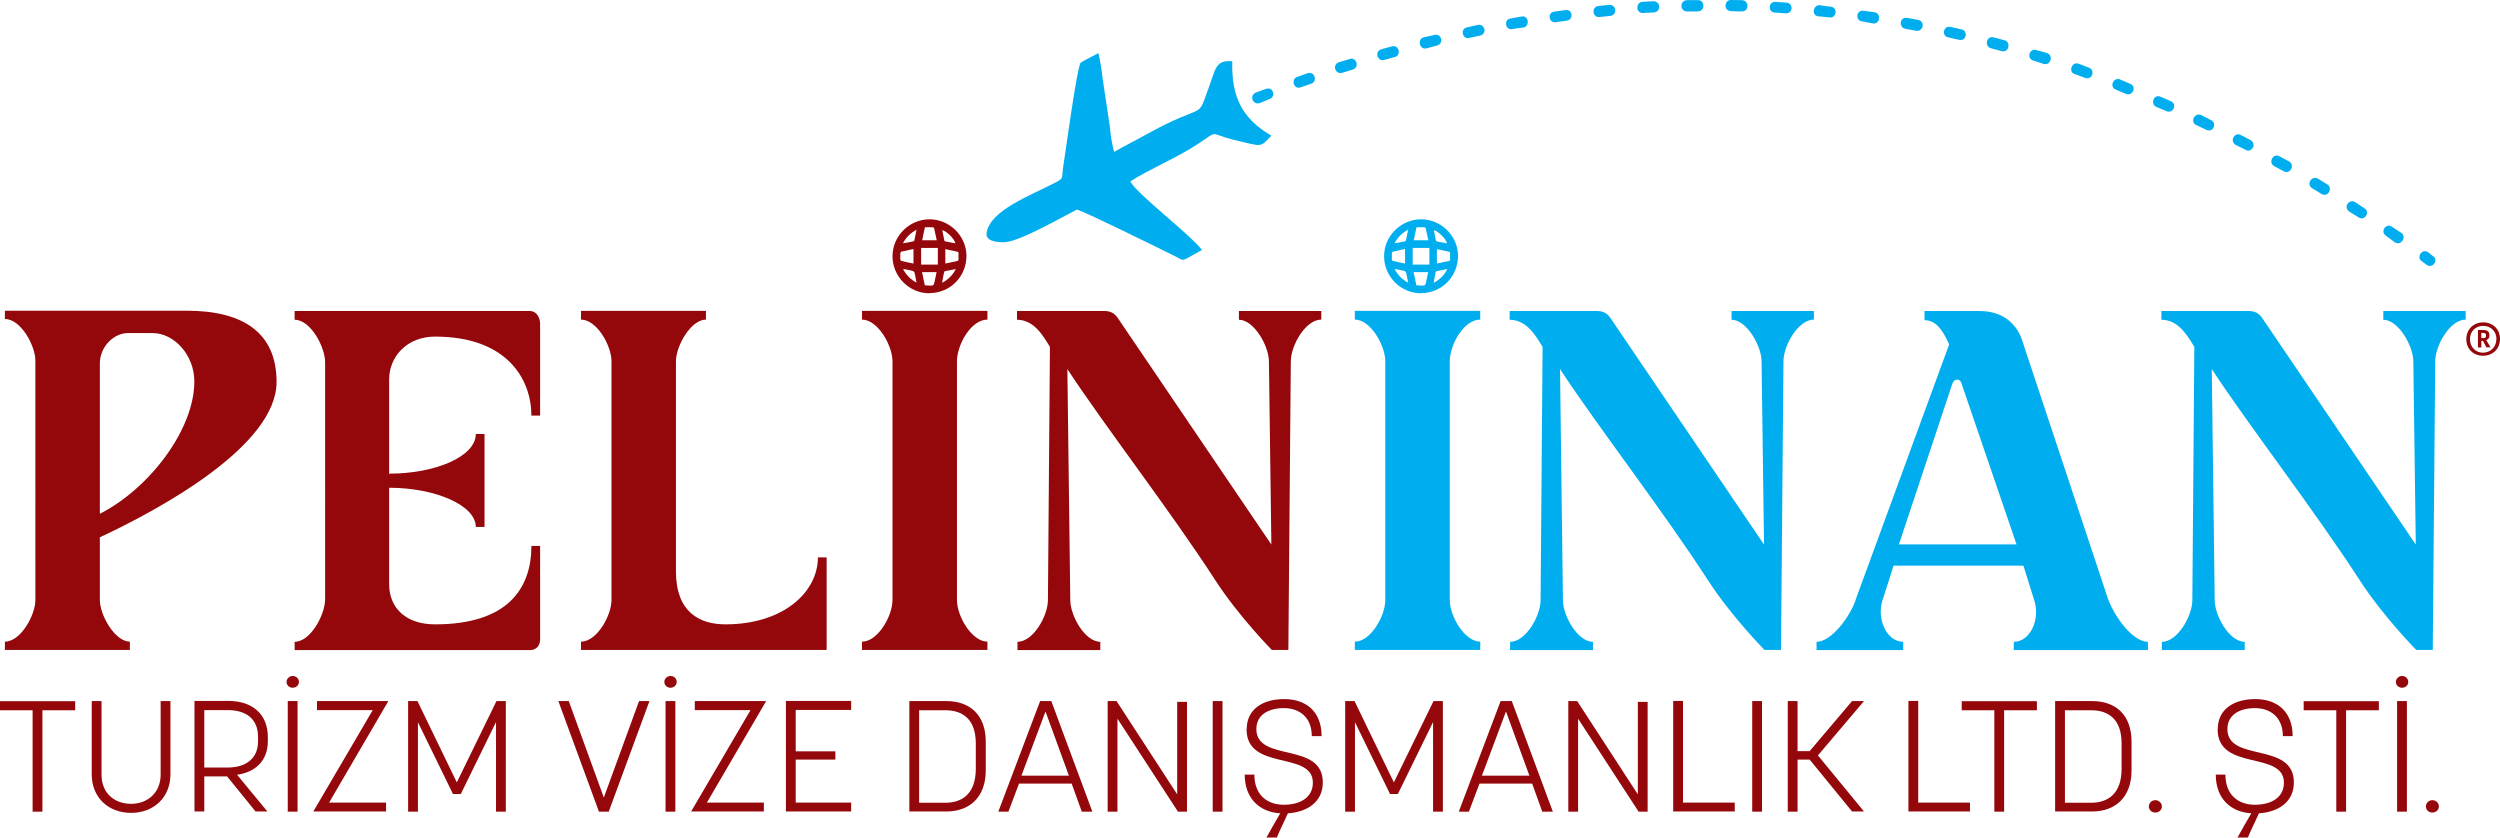
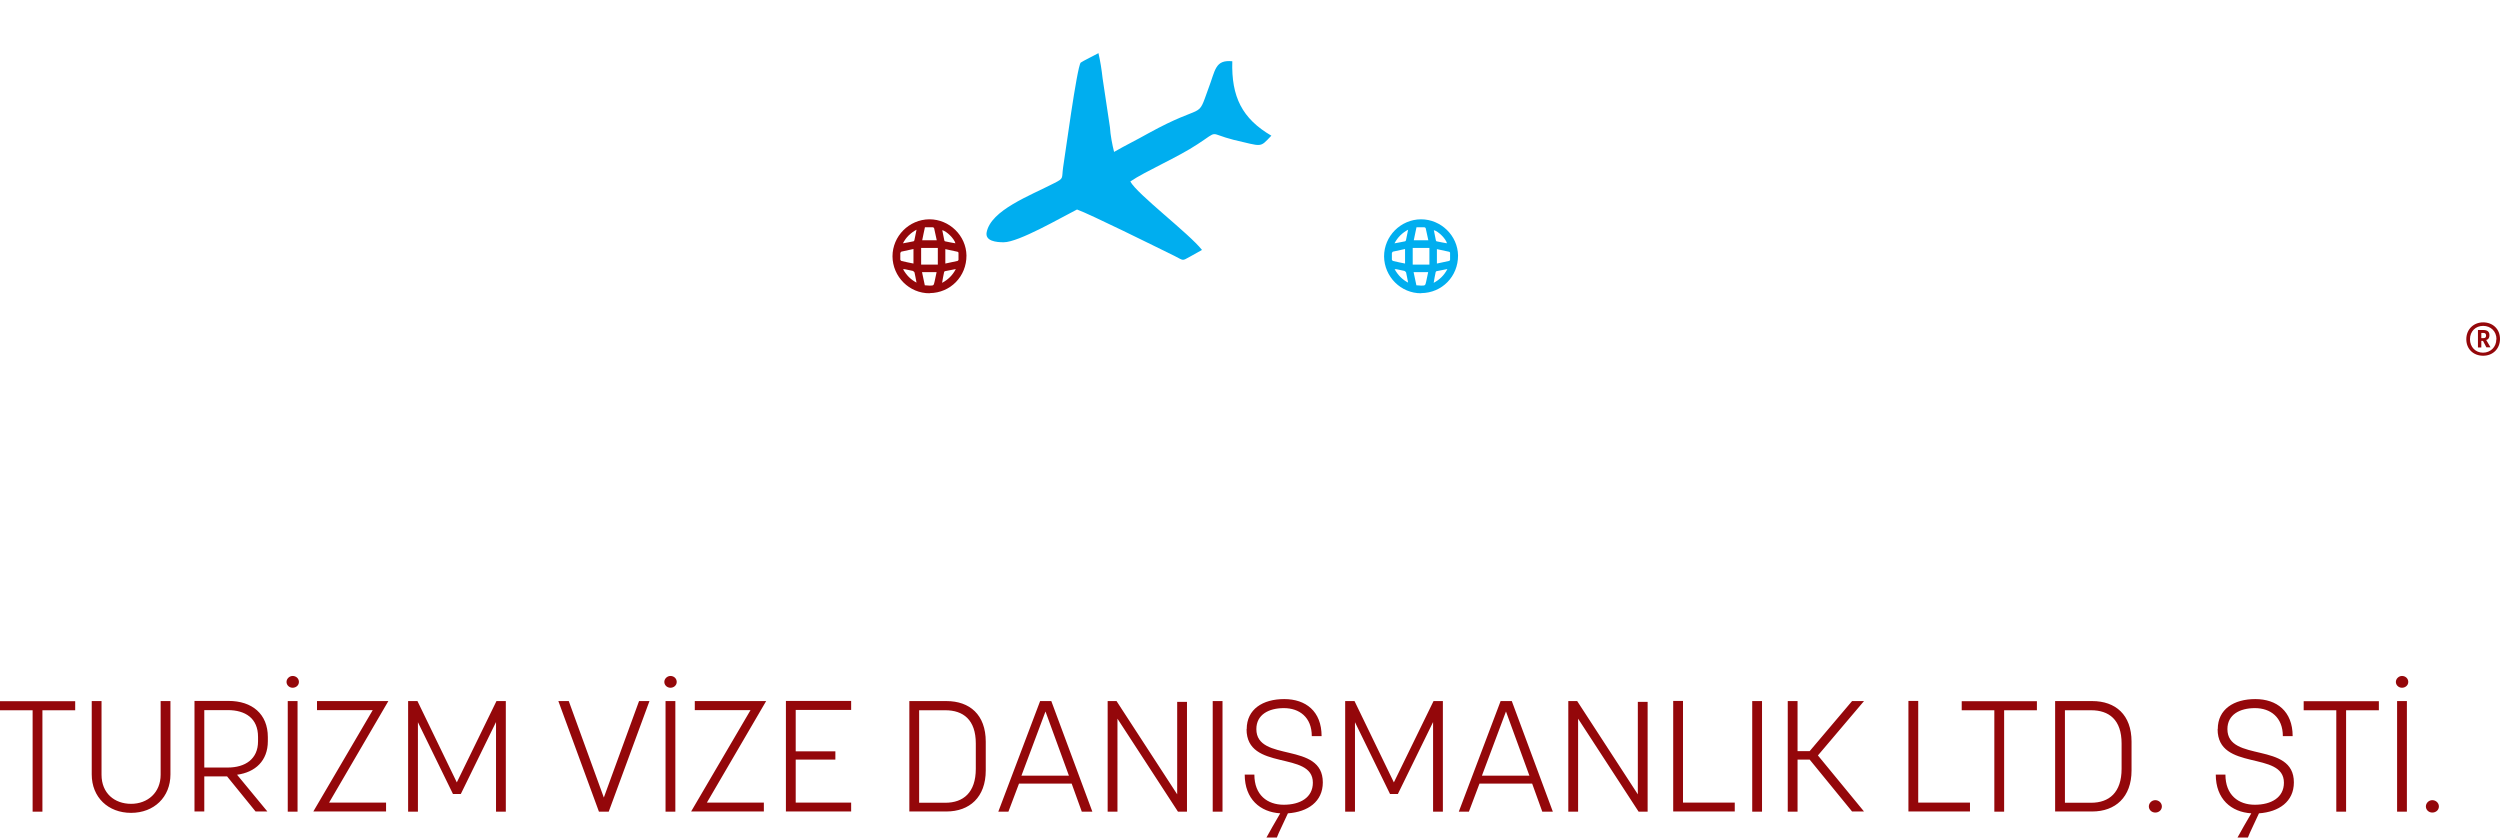
<svg xmlns="http://www.w3.org/2000/svg" id="Layer_1" data-name="Layer 1" viewBox="0 0 163.25 54.69">
  <defs>
    <style>.cls-1,.cls-2{fill:#00aeef}.cls-3{fill:#94070a}.cls-2{fill-rule:evenodd}</style>
  </defs>
-   <path d="M6.52 35.1v4.08c0 .98.98 2.72 1.96 2.72v.54H.32v-.54c1.04 0 1.99-1.74 1.99-2.72V23.55c0-.98-.95-2.72-1.99-2.72v-.54h11.89c3.64 0 5.85 1.42 5.85 4.65 0 4.14-7.5 8.26-11.55 10.15Zm1.83-13.35c-.92 0-1.83.89-1.83 1.99v9.81c3.23-1.64 6.17-5.5 6.17-8.64 0-1.74-1.33-3.16-2.72-3.16H8.36ZM25.41 24.79v6.14c3 0 5.66-1.11 5.66-2.59h.57v6.07h-.57c0-1.42-2.66-2.56-5.66-2.56v6.29c0 1.55 1.08 2.63 3 2.63 4.71 0 6.29-2.31 6.29-5.12h.57v6.1c0 .41-.25.7-.66.7H19.24v-.54c1.04 0 1.99-1.77 1.99-2.78V23.66c0-1.01-.95-2.78-1.99-2.78v-.57h15.37c.41 0 .66.41.66.85v5.98h-.57c0-2.37-1.58-5.16-6.29-5.16-1.83 0-3 1.3-3 2.81ZM53.98 36.4v6.04H37.94v-.54c1.04 0 1.99-1.71 1.99-2.72V23.59c0-1.01-.95-2.72-1.99-2.72v-.57h8.16v.57c-.98 0-1.96 1.71-1.96 2.72v13.73c0 2.66 1.55 3.45 3.23 3.45 3.8 0 6.04-2.12 6.04-4.37h.57ZM64.48 20.87c-1.08 0-1.99 1.65-1.99 2.72v15.59c0 1.08.98 2.72 1.99 2.72v.54h-8.19v-.54c1.04 0 1.99-1.68 1.99-2.72V23.59c0-1.01-.95-2.72-1.99-2.72v-.57h8.19v.57ZM86.28 20.3v.57c-1.04 0-1.99 1.71-1.99 2.72l-.16 18.85h-1.08s-2.15-2.18-3.67-4.52c-2.94-4.55-7.28-10.15-9.68-13.82l.19 15.09c0 1.01.95 2.72 1.96 2.72v.54h-5.41v-.54c1.04 0 1.99-1.71 1.99-2.72l.13-16.54c-.41-.66-1.01-1.77-2.15-1.77v-.57h5.73c.47 0 .7.25.82.41l10.06 14.84-.16-11.96c0-1.01-.98-2.72-1.96-2.72v-.57h5.38Z" class="cls-3" />
-   <path d="M96.66 20.87c-1.08 0-1.99 1.65-1.99 2.72v15.59c0 1.08.98 2.72 1.99 2.72v.54h-8.19v-.54c1.04 0 1.99-1.68 1.99-2.72V23.59c0-1.01-.95-2.72-1.99-2.72v-.57h8.19v.57ZM118.45 20.3v.57c-1.04 0-1.99 1.71-1.99 2.72l-.16 18.85h-1.08s-2.15-2.18-3.67-4.52c-2.94-4.55-7.28-10.15-9.68-13.82l.19 15.09c0 1.01.95 2.72 1.96 2.72v.54h-5.41v-.54c1.04 0 1.99-1.71 1.99-2.72l.13-16.54c-.41-.66-1.01-1.77-2.15-1.77v-.57h5.73c.47 0 .7.25.82.41l10.06 14.84-.16-11.96c0-1.01-.98-2.72-1.96-2.72v-.57h5.38ZM137.63 39.03c.35 1.08 1.58 2.88 2.63 2.88v.54h-8.76v-.54c1.08 0 1.71-1.46 1.36-2.63l-.73-2.34h-8.48l-.73 2.28c-.38 1.2.28 2.69 1.36 2.69v.54h-5.66v-.54c1.01 0 2.28-1.77 2.59-2.85l6.07-16.57c-.38-.85-.82-1.58-1.61-1.58v-.6h3.61c1.74 0 2.5 1.11 2.75 1.87l5.6 16.86Zm-5.95-3.48-3.57-10.44c-.1-.47-.54-.38-.63-.03L124 35.55h7.69ZM161.01 20.3v.57c-1.04 0-1.99 1.71-1.99 2.72l-.16 18.85h-1.08s-2.15-2.18-3.67-4.52c-2.94-4.55-7.28-10.15-9.68-13.82l.19 15.09c0 1.01.95 2.72 1.96 2.72v.54h-5.41v-.54c1.04 0 1.99-1.71 1.99-2.72l.13-16.54c-.41-.66-1.01-1.77-2.15-1.77v-.57h5.73c.47 0 .7.25.82.41l10.06 14.84-.16-11.96c0-1.01-.98-2.72-1.96-2.72v-.57h5.38Z" class="cls-1" />
  <path d="M83.01 8.87c-.77.8-.54.7-2.46.26-1.68-.43-.91-.65-2.34.28-1.29.86-3.42 1.77-4.4 2.44.43.82 3.83 3.39 4.68 4.47-.28.16-.51.29-.82.46-.48.26-.36.25-.96-.06-1.32-.65-5.54-2.74-6.38-3.04-1.05.53-3.81 2.14-4.79 2.14-.47 0-1.23-.07-1.11-.66.29-1.44 2.8-2.37 4.41-3.2.65-.33.48-.29.58-1.02.13-.79.9-6.54 1.15-6.85.11-.09.99-.52 1.16-.62.12.52.21 1.09.27 1.64l.48 3.2c.03.52.15 1.13.27 1.61.73-.42 1.47-.78 2.23-1.21 3.78-2.08 3.16-.79 3.93-2.93.46-1.19.42-1.89 1.56-1.78-.07 2.33.65 3.75 2.55 4.86Z" class="cls-2" />
-   <path d="M82 6.05c-.43.17-.21.83.27.68l.65-.27c.4-.14.24-.83-.27-.65l-.66.24ZM158.47 17.3c.39.27.8-.34.4-.58l-.3-.24c-.42-.3-.8.34-.43.58l.33.24ZM156.38 15.82c.39.27.8-.34.43-.61l-.61-.4c-.39-.27-.8.31-.4.58l.58.43ZM154.01 14.19c.36.27.8-.31.4-.58l-.6-.4c-.39-.27-.83.31-.4.61l.6.37ZM151.6 12.67c.42.24.76-.39.37-.63l-.6-.37c-.45-.24-.79.4-.37.63l.6.37ZM149.12 11.18c.42.24.76-.39.37-.63l-.63-.34c-.42-.24-.76.39-.37.63l.63.34ZM146.63 9.78c.39.24.76-.36.34-.63l-.66-.34c-.36-.21-.76.39-.31.66l.63.31ZM144.08 8.48c.45.21.7-.45.31-.63l-.66-.34c-.45-.18-.73.48-.31.66l.66.31ZM141.47 7.26c.45.18.73-.45.28-.66l-.66-.28c-.45-.21-.7.48-.28.66l.66.28ZM138.82 6.13c.45.18.73-.48.28-.66l-.66-.28c-.42-.18-.73.48-.28.66l.66.28ZM136.17 5.09c.47.15.67-.53.22-.68l-.65-.25c-.47-.15-.7.56-.25.68l.68.25ZM133.44 4.17c.44.15.7-.54.22-.71l-.68-.19c-.44-.15-.67.53-.22.68l.68.22ZM130.71 3.34c.5.12.6-.62.19-.71l-.71-.19c-.5-.12-.61.59-.19.71l.71.19ZM127.93 2.6c.47.12.61-.59.16-.68l-.71-.16c-.47-.12-.63.59-.16.68l.71.16ZM125.13 2.01c.41.09.64-.59.13-.71l-.71-.13c-.53-.09-.57.64-.13.71l.71.13ZM122.31 1.53c.47.06.54-.67.1-.73l-.73-.1c-.47-.06-.55.64-.08.7l.71.13ZM119.47 1.14c.44.06.57-.65.08-.7-.24-.04-.47-.06-.73-.1-.41-.03-.57.67-.07.73.26.01.5.06.73.07ZM116.6.87c.5.03.52-.67.05-.7l-.7-.05c-.5-.03-.51.7-.05.7l.7.05ZM113.74.74c.47.03.51-.7.02-.73l-.73-.01c-.44 0-.51.7.01.73l.7.02ZM110.89.74c.49-.03.42-.75-.01-.73h-.73c-.49.04-.45.74.01.74h.73ZM108.01.81c.46-.03.45-.72-.04-.73l-.72.04c-.44.03-.45.75.04.73l.72-.04ZM105.14 1.04c.52-.06.39-.78-.07-.72l-.69.07c-.49.06-.39.78.07.72l.69-.07ZM102.31 1.35c.46-.06.39-.78-.1-.69l-.72.1c-.46.06-.36.75.1.69l.72-.1ZM99.48 1.8c.43-.08.36-.81-.13-.72-.23.04-.49.09-.72.13-.43.05-.36.78.13.69.23-.04.46-.08.72-.1ZM96.66 2.32c.49-.12.27-.8-.16-.69l-.72.16c-.46.11-.27.8.16.69l.72-.16ZM93.84 2.97c.46-.11.3-.8-.16-.69l-.72.16c-.43.11-.27.83.19.72l.69-.19ZM91.09 3.72c.43-.11.27-.83-.21-.69l-.69.19c-.48.17-.21.83.21.69l.69-.19ZM88.35 4.54c.46-.17.21-.83-.21-.69l-.72.22c-.46.17-.21.83.24.68l.69-.21ZM85.63 5.46c.43-.14.21-.83-.24-.68l-.68.24c-.43.14-.24.86.24.68l.68-.24Z" class="cls-2" />
  <path d="M2.13 53v-6.62H0v-.59h4.91v.59H2.77V53h-.64ZM6.63 45.78v4.81c0 1.21.85 1.9 1.93 1.9s1.93-.73 1.93-1.9v-4.81h.64v4.79c0 1.48-1.07 2.51-2.57 2.51s-2.57-1.02-2.57-2.51v-4.79h.64ZM13.34 50.7v2.29h-.64v-7.22h2.22c1.54 0 2.57.85 2.57 2.36v.27c0 1.28-.82 2.03-2.01 2.19l1.98 2.4h-.77l-1.86-2.29h-1.49Zm0-.58h1.53c1.14 0 1.98-.55 1.98-1.71v-.29c0-1.22-.83-1.75-1.98-1.75h-1.53v3.75ZM19.11 44.91c-.22 0-.4-.17-.4-.38s.19-.39.4-.39c.23 0 .41.17.41.39s-.19.38-.41.38Zm.32.87V53h-.64v-7.22h.64ZM20.69 45.78h4.67l-3.87 6.63h3.72v.58h-4.75l3.88-6.62H20.7v-.59ZM29.58 51.85l-2.29-4.69V53h-.64v-7.22h.61l2.57 5.31 2.59-5.31h.61V53h-.64v-5.85l-2.3 4.7h-.51ZM39.11 53l-2.65-7.22h.68l2.29 6.3 2.3-6.3h.68L39.75 53h-.63ZM43.78 44.91c-.22 0-.4-.17-.4-.38s.19-.39.4-.39c.23 0 .41.17.41.39s-.19.38-.41.38Zm.32.87V53h-.64v-7.22h.64ZM45.36 45.78h4.67l-3.87 6.63h3.72v.58h-4.75l3.88-6.62h-3.64v-.59ZM51.96 52.41h3.62v.58h-4.26v-7.22h4.26v.59h-3.62v2.7h2.59v.54h-2.59v2.8ZM59.38 53v-7.22h2.42c1.52 0 2.57.89 2.57 2.65v1.88c0 1.75-1.06 2.68-2.57 2.68h-2.42Zm2.35-.58c1.17 0 1.99-.66 1.99-2.22v-1.65c0-1.56-.83-2.17-1.99-2.17h-1.71v6.04h1.71ZM70.64 53l-.66-1.83h-3.44L65.85 53h-.66l2.73-7.22h.73L71.33 53h-.68Zm-3.94-2.35h3.1l-1.53-4.19-1.57 4.19ZM76.92 53l-3.95-6.07V53h-.64v-7.22h.58l3.96 6.09v-6.04h.64V53h-.59ZM79.83 45.78V53h-.64v-7.22h.64ZM81.41 47.61c0-1.3 1.05-1.96 2.45-1.96s2.44.79 2.44 2.42h-.64c0-1.24-.82-1.83-1.82-1.83s-1.8.43-1.8 1.37c0 2.2 4.34.79 4.34 3.48 0 1.26-.98 1.93-2.28 2.02-.2.46-.63 1.31-.72 1.58h-.68c.14-.27.63-1.12.9-1.58-1.31-.08-2.32-.93-2.32-2.53h.63c0 1.34.85 1.97 1.92 1.97s1.9-.47 1.9-1.44c0-2.11-4.33-.72-4.33-3.49ZM90.77 51.85l-2.29-4.69V53h-.64v-7.22h.61l2.57 5.31 2.59-5.31h.61V53h-.64v-5.85l-2.3 4.7h-.51ZM100.71 53l-.66-1.83h-3.44L95.92 53h-.66l2.73-7.22h.73L101.4 53h-.68Zm-3.94-2.35h3.1l-1.53-4.19-1.57 4.19ZM107 53l-3.95-6.07V53h-.64v-7.22h.58l3.96 6.09v-6.04h.64V53H107ZM109.9 45.78v6.63h3.38v.58h-4.02v-7.22h.64ZM115.06 45.78V53h-.64v-7.22h.64ZM117.38 53h-.64v-7.22h.64v3.27h.79l2.77-3.27h.78l-3.01 3.55 3.01 3.66h-.78l-2.77-3.39h-.79v3.39ZM125.26 45.78v6.63h3.38v.58h-4.02v-7.22h.64ZM130.23 53v-6.62h-2.13v-.59h4.91v.59h-2.14V53h-.64ZM134.2 53v-7.22h2.42c1.52 0 2.57.89 2.57 2.65v1.88c0 1.75-1.06 2.68-2.57 2.68h-2.42Zm2.35-.58c1.17 0 1.99-.66 1.99-2.22v-1.65c0-1.56-.83-2.17-1.99-2.17h-1.71v6.04h1.71ZM140.74 53.06c-.24 0-.42-.18-.42-.4s.19-.41.42-.41.43.18.43.41-.19.4-.43.4ZM144.82 47.61c0-1.3 1.05-1.96 2.45-1.96s2.44.79 2.44 2.42h-.64c0-1.24-.82-1.83-1.82-1.83s-1.8.43-1.8 1.37c0 2.2 4.34.79 4.34 3.48 0 1.26-.98 1.93-2.28 2.02-.2.46-.63 1.31-.72 1.58h-.68c.14-.27.63-1.12.9-1.58-1.31-.08-2.32-.93-2.32-2.53h.63c0 1.34.85 1.97 1.92 1.97s1.9-.47 1.9-1.44c0-2.11-4.33-.72-4.33-3.49ZM152.56 53v-6.62h-2.13v-.59h4.91v.59h-2.14V53h-.64ZM156.85 44.91c-.22 0-.4-.17-.4-.38s.19-.39.4-.39c.23 0 .41.17.41.39s-.19.38-.41.38Zm.32.87V53h-.64v-7.22h.64ZM158.83 53.06c-.24 0-.42-.18-.42-.4s.19-.41.42-.41.43.18.43.41-.19.4-.43.4ZM60.7 19.15c-1.32.01-2.41-1.08-2.42-2.41 0-1.32 1.08-2.41 2.41-2.42 1.31 0 2.4 1.07 2.42 2.36.01 1.37-1.05 2.45-2.4 2.46Zm.54-1.87v-1.09h-1.09v1.09h1.09Zm-1.59-1.02c-.26.06-.52.11-.78.17-.03 0-.08.07-.08.1v.41c0 .04.04.09.07.1.26.06.52.12.79.17v-.95Zm.75-1.43c-.07.3-.12.58-.18.86h.95c-.06-.27-.11-.53-.17-.78 0-.03-.06-.07-.1-.07h-.5Zm-.19 2.95c.06.29.12.57.18.85.11 0 .21.02.3.02.28 0 .28 0 .34-.27.04-.2.08-.4.13-.61h-.95Zm1.52-1.52v.95c.27-.06.53-.11.79-.17.03 0 .06-.05.07-.07v-.46c0-.03-.04-.07-.06-.07-.26-.06-.52-.11-.79-.17Zm.66-.37c-.08-.31-.57-.79-.86-.86.04.22.08.43.13.65 0 .03.03.08.06.08.22.05.45.09.68.13Zm-2.54 2.57c-.05-.24-.08-.45-.13-.66-.01-.04-.07-.09-.11-.11-.17-.04-.35-.07-.52-.11h-.12c.22.39.5.68.89.88Zm0-3.46c-.39.21-.68.49-.89.89.25-.05.47-.08.68-.13.03 0 .06-.04.07-.07.05-.22.09-.45.14-.69Zm2.56 2.57c-.25.05-.48.09-.71.14-.02 0-.04.04-.05.06-.05.23-.09.45-.13.7.39-.21.68-.49.89-.89Z" class="cls-3" />
  <path d="M92.8 19.15c-1.32.01-2.41-1.08-2.42-2.41 0-1.32 1.08-2.41 2.41-2.42 1.31 0 2.4 1.07 2.42 2.36.01 1.37-1.05 2.45-2.4 2.46Zm.54-1.87v-1.09h-1.09v1.09h1.09Zm-1.59-1.02c-.26.06-.52.11-.78.17-.03 0-.08.07-.08.1v.41c0 .04.04.09.07.1.26.06.52.12.79.17v-.95Zm.75-1.43c-.07.3-.12.58-.18.86h.95c-.06-.27-.11-.53-.17-.78 0-.03-.06-.07-.1-.07h-.5Zm-.19 2.95c.06.29.12.57.18.85.11 0 .21.02.3.02.28 0 .28 0 .34-.27.04-.2.08-.4.13-.61h-.95Zm1.52-1.52v.95c.27-.06.53-.11.79-.17.03 0 .06-.05.07-.07v-.46c0-.03-.04-.07-.06-.07-.26-.06-.52-.11-.79-.17Zm.66-.37c-.08-.31-.57-.79-.86-.86.04.22.08.43.13.65 0 .03.03.08.06.08.22.05.45.09.68.13Zm-2.54 2.57c-.05-.24-.08-.45-.13-.66-.01-.04-.07-.09-.11-.11-.17-.04-.35-.07-.52-.11h-.12c.22.39.5.68.89.88Zm0-3.46c-.39.21-.68.49-.89.89.25-.05.47-.08.68-.13.03 0 .06-.04.07-.07.05-.22.09-.45.14-.69Zm2.56 2.57c-.25.05-.48.09-.71.14-.02 0-.04.04-.05.06-.05.23-.09.45-.13.7.39-.21.68-.49.89-.89Z" class="cls-1" />
  <path d="M161.05 22.15c0-.65.48-1.1 1.1-1.1s1.1.43 1.1 1.08-.47 1.1-1.1 1.1-1.1-.43-1.1-1.08Zm1.97 0c0-.52-.38-.87-.87-.87s-.86.35-.86.87.37.88.85.88.87-.36.87-.87Zm-.99.12v.42h-.22v-1.14h.36c.24 0 .39.1.39.33 0 .21-.1.3-.21.32l.28.48h-.27l-.22-.42h-.12Zm.13-.19c.14 0 .18-.06.18-.17s-.06-.17-.16-.17h-.15v.34h.13Z" class="cls-3" />
</svg>